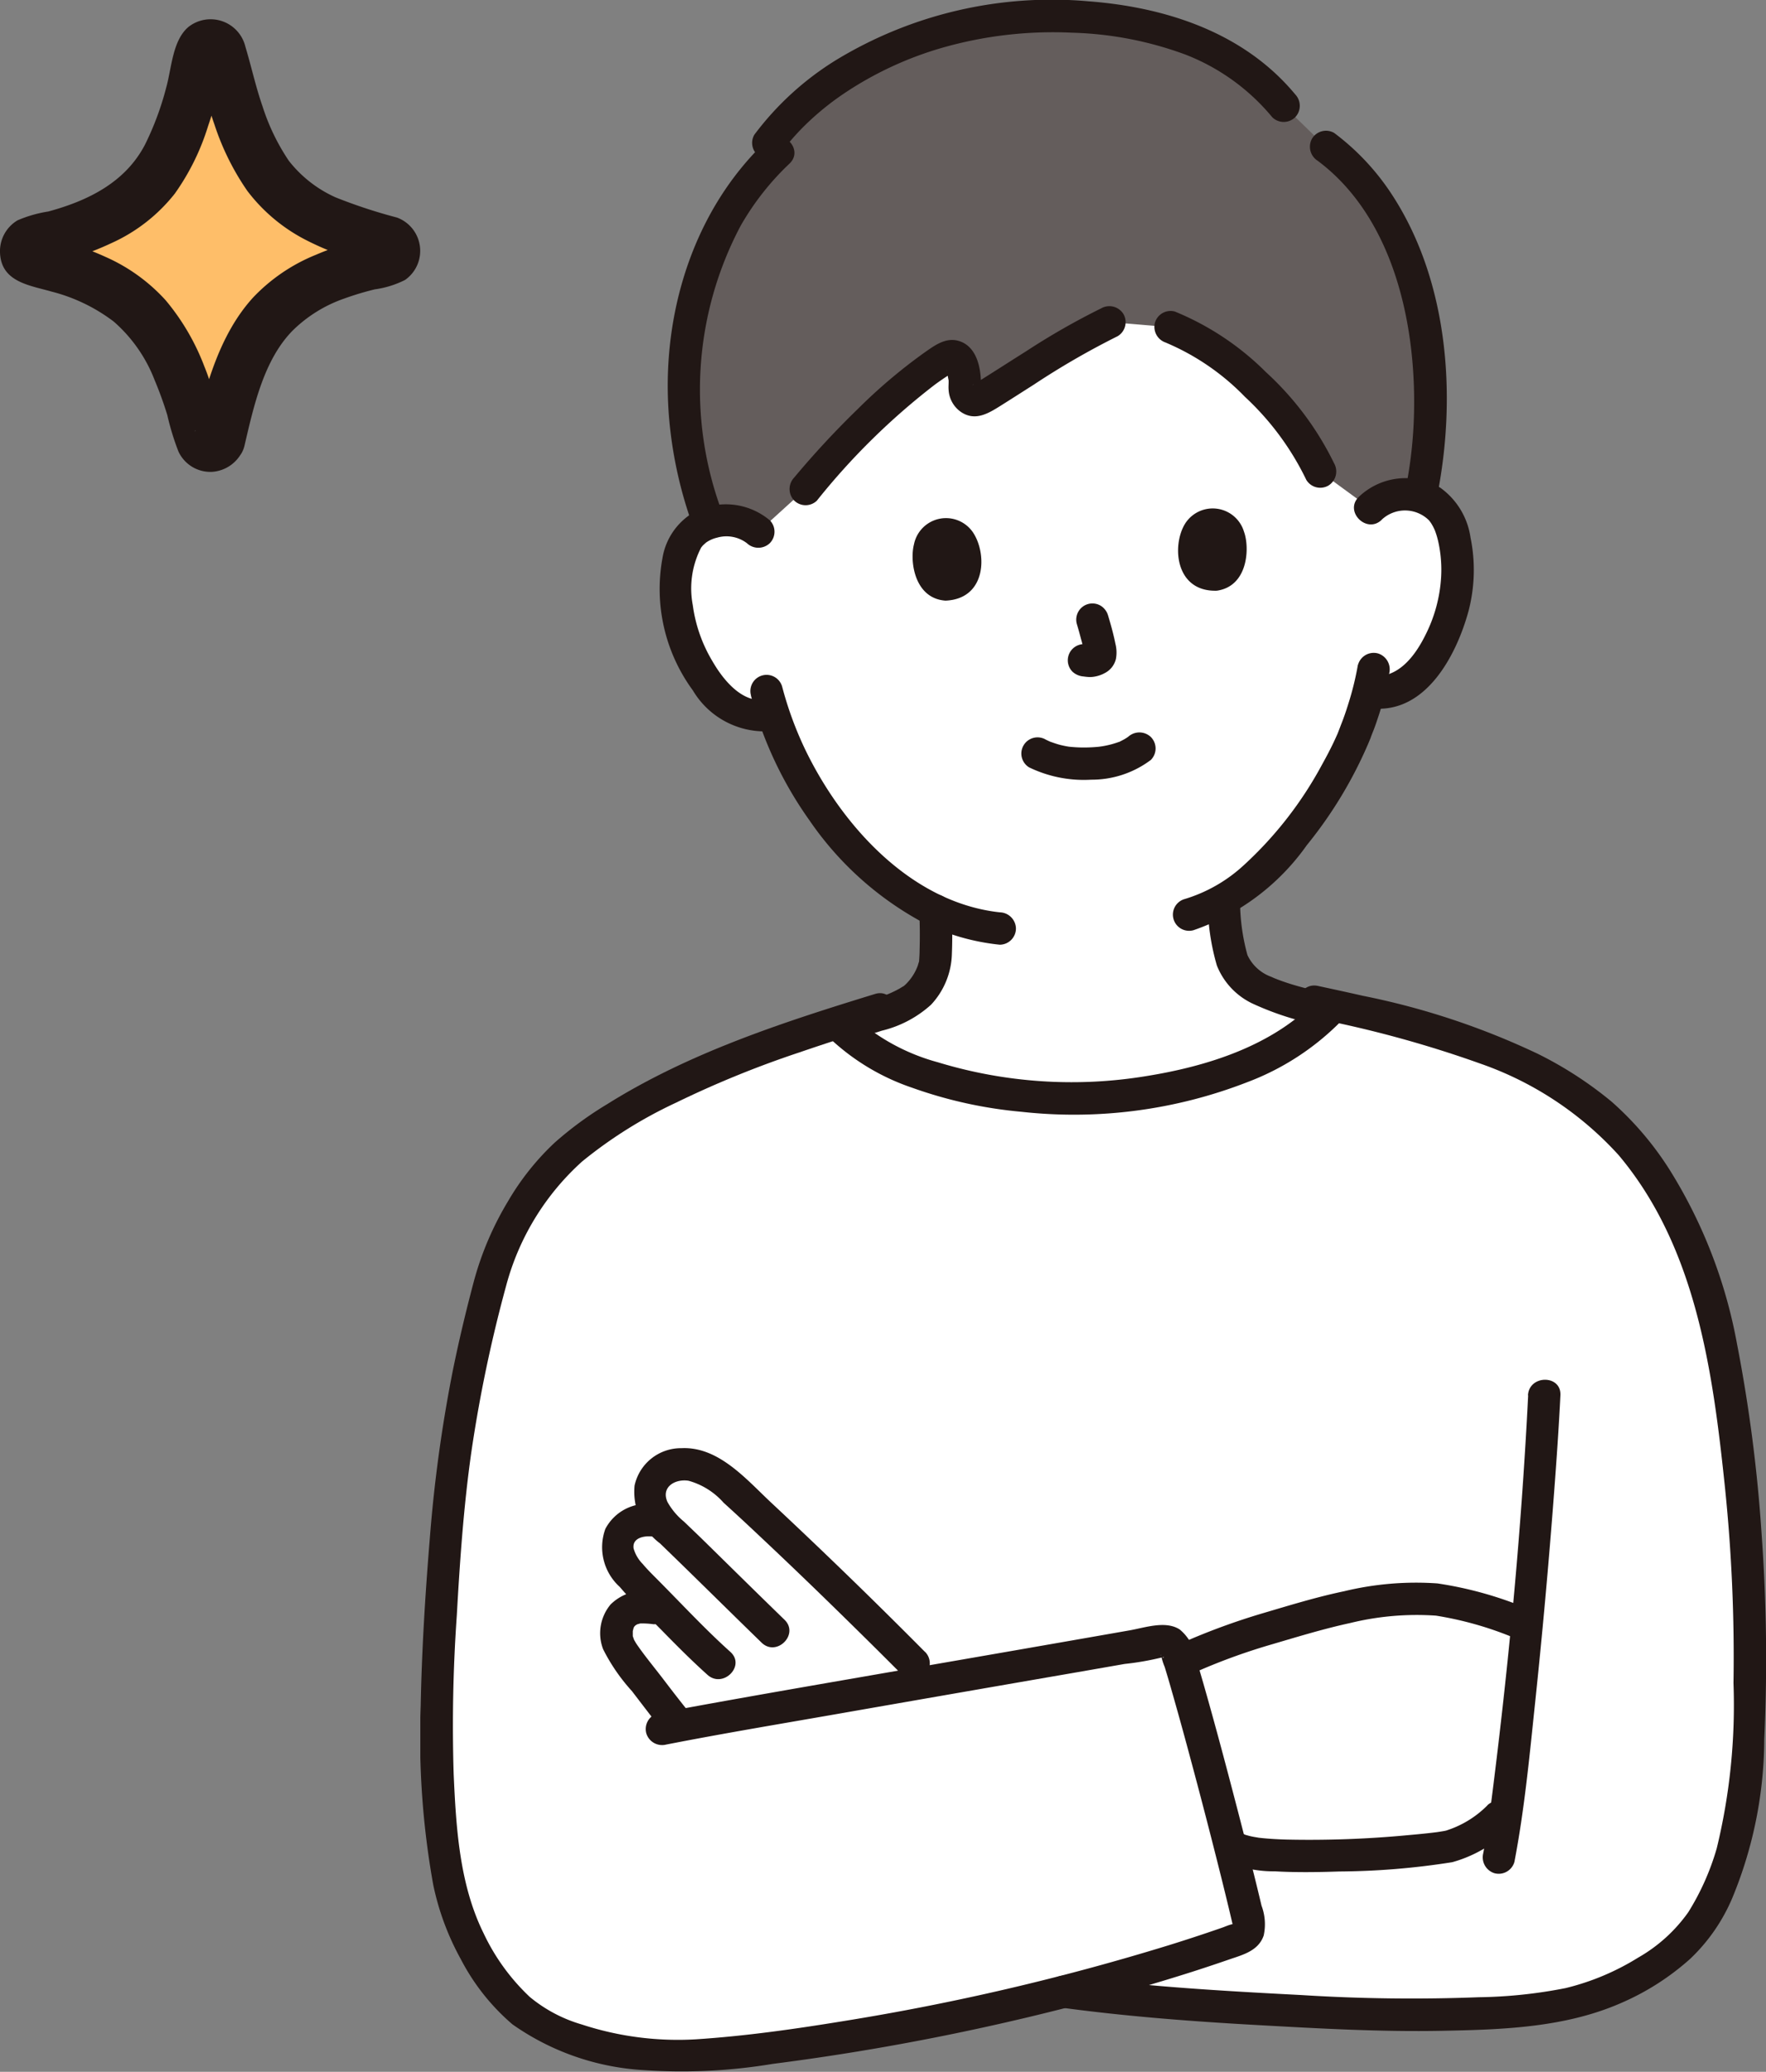
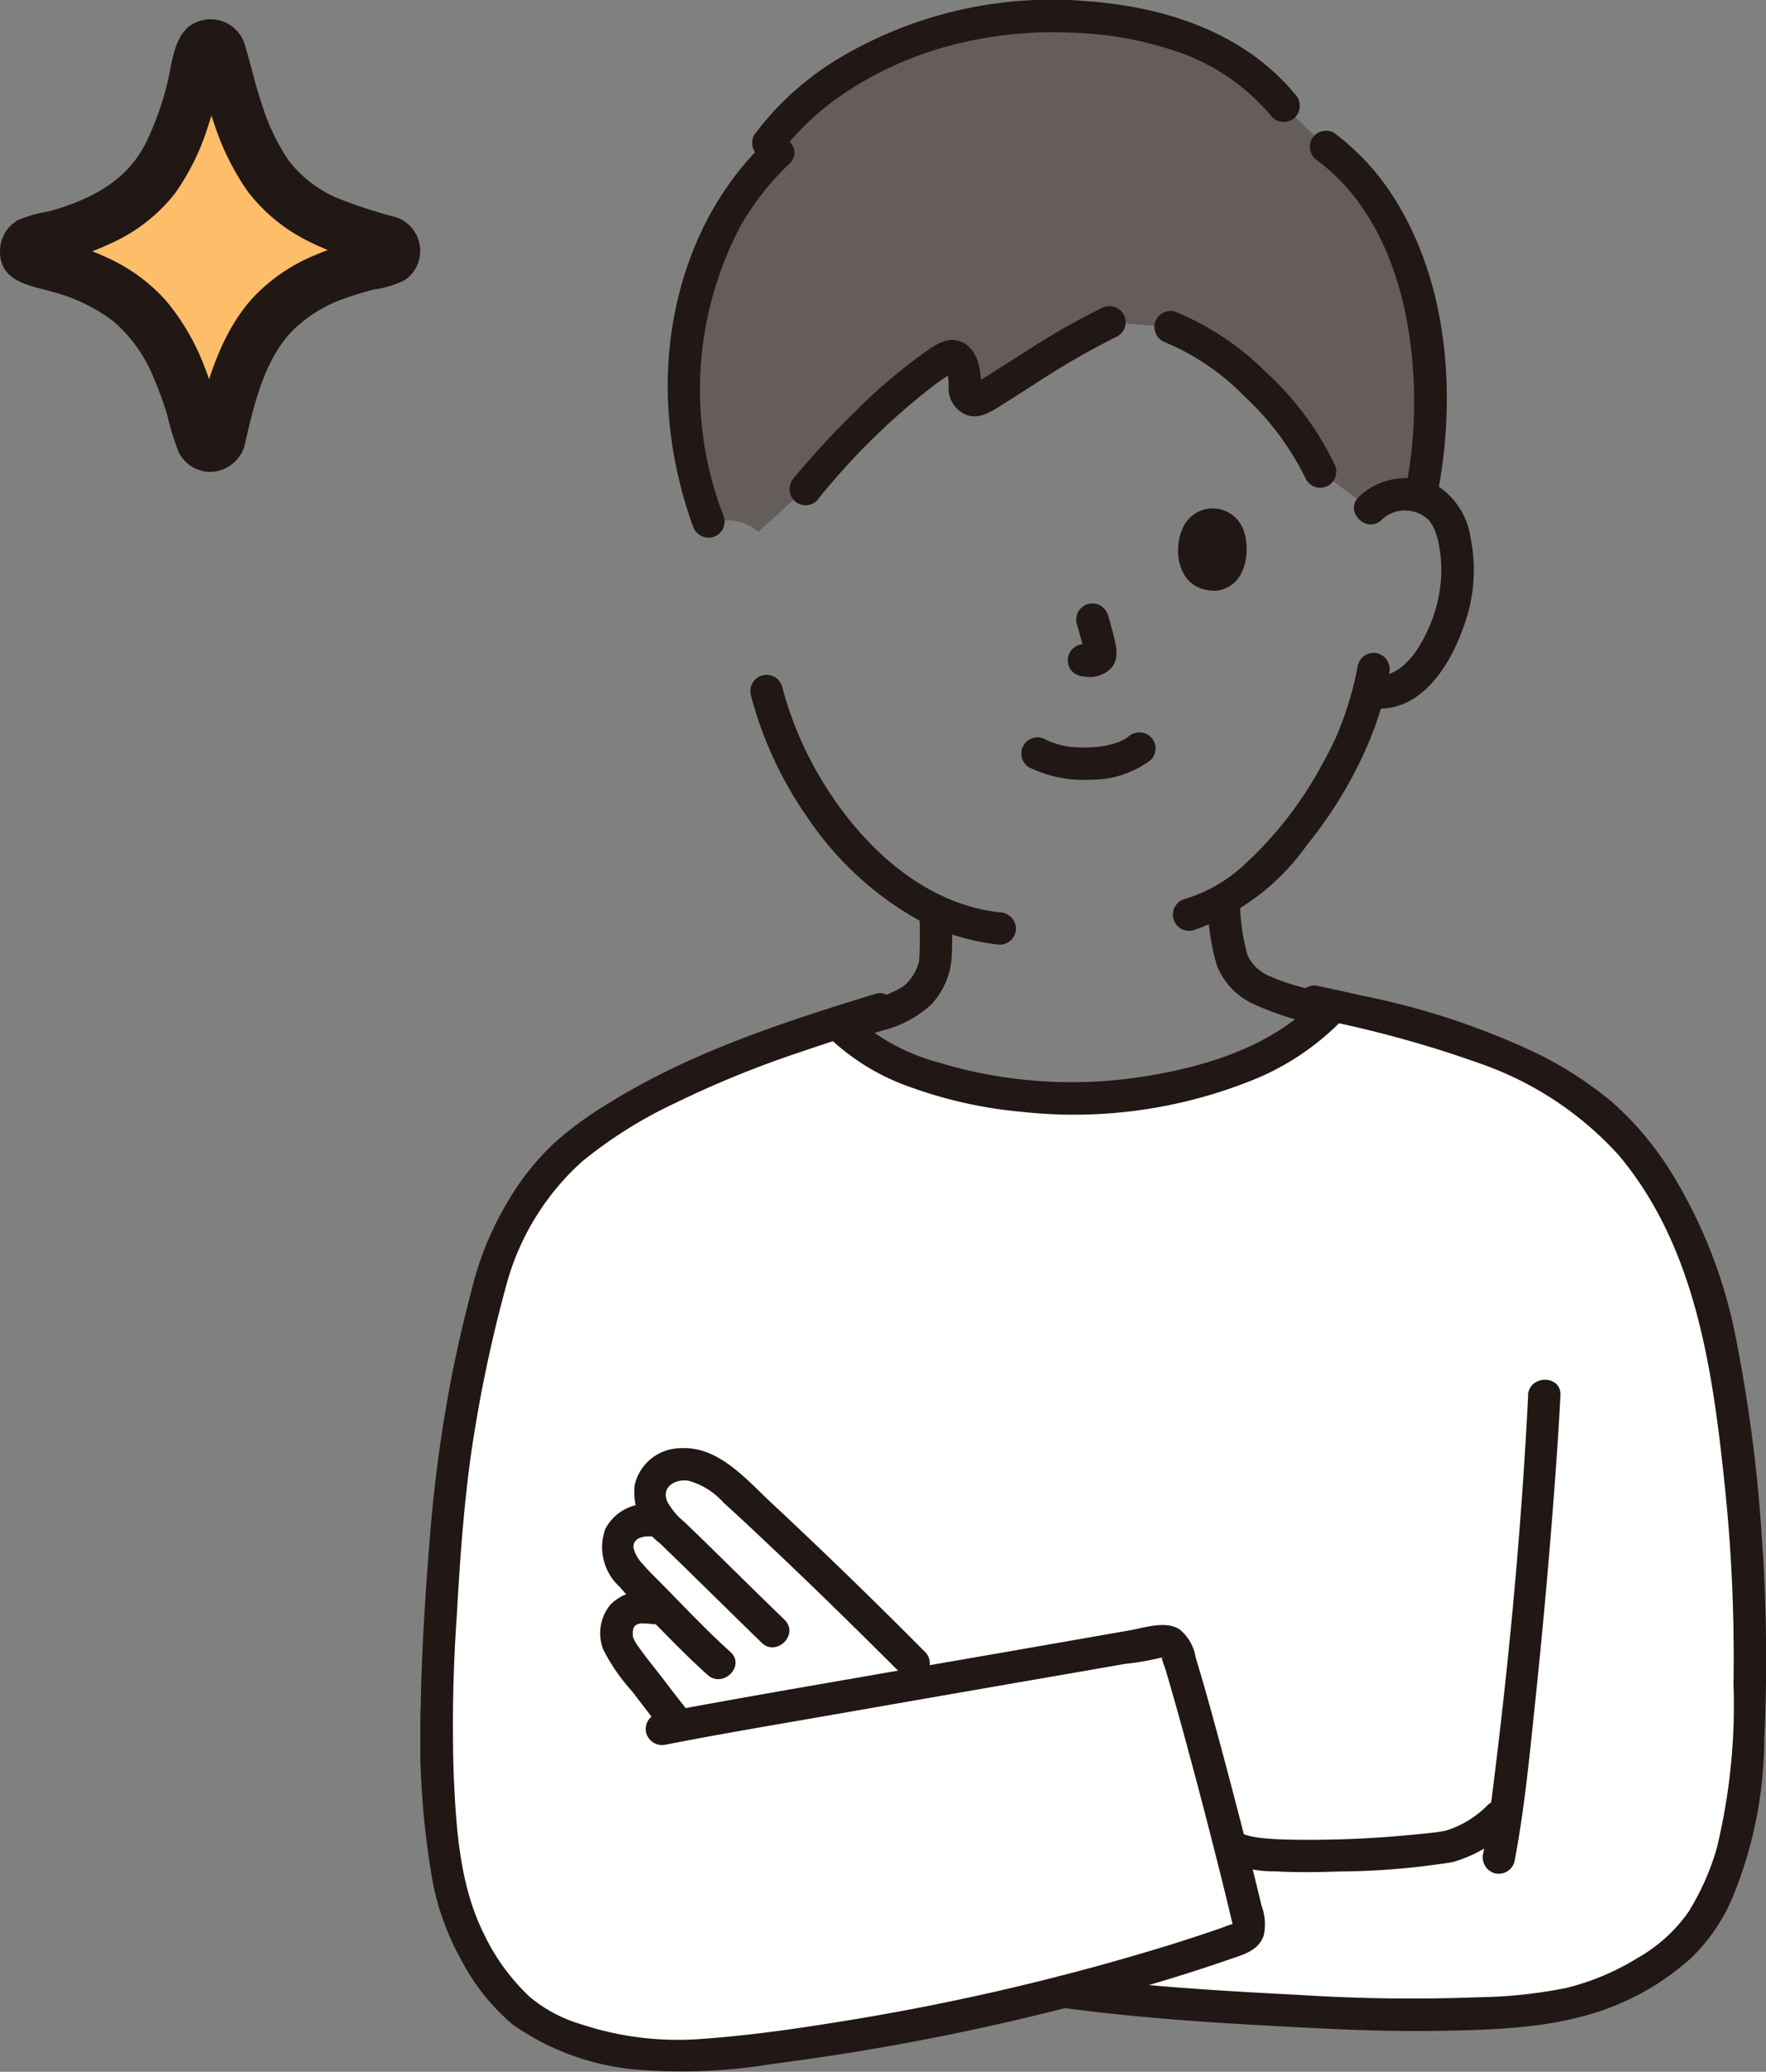
<svg xmlns="http://www.w3.org/2000/svg" width="92.522" height="108.5" viewBox="0 0 92.522 108.5">
  <rect x="0" y="0" width="92.522" height="108.5" fill="#808080" stroke="none" />
  <defs>
    <clipPath id="clip-path">
      <rect id="長方形_250" data-name="長方形 250" width="22.022" height="23.729" fill="none" />
    </clipPath>
    <clipPath id="clip-path-2">
      <rect id="長方形_259" data-name="長方形 259" width="70.5" height="108.5" fill="none" />
    </clipPath>
  </defs>
  <g id="グループ_460" data-name="グループ 460" transform="translate(-200.257 -1796.45)">
    <g id="グループ_387" data-name="グループ 387" transform="translate(200.257 1797.436)">
      <g id="グループ_386" data-name="グループ 386" transform="translate(0 -0.001)" clip-path="url(#clip-path)">
        <path id="パス_555" data-name="パス 555" d="M12.56,23.046a.506.506,0,0,1-.984.012,16.6,16.6,0,0,0-2.732-6.235,10.612,10.612,0,0,0-6.057-3.115.507.507,0,0,1,0-.99A11.281,11.281,0,0,0,8.808,9.8c1.482-1.6,2.318-4.816,2.786-7a.507.507,0,0,1,.99-.011c.521,2.183,1.45,5.409,2.934,7.011A11,11,0,0,0,21.343,12.7a.506.506,0,0,1-.008.991c-2.2.44-4.606,1.195-6.207,3.057-1.311,1.526-2.065,4.129-2.569,6.294" transform="translate(-1.047 -1.049)" fill="#febe69" />
        <path id="パス_556" data-name="パス 556" d="M10.212,21.638v-.073l.484-.484a1.061,1.061,0,0,1,.842.112l.347.595c-.475-1.16-.7-2.425-1.183-3.594a12,12,0,0,0-2.028-3.46,9.344,9.344,0,0,0-3.12-2.254,15.544,15.544,0,0,0-1.83-.7,12.969,12.969,0,0,1-1.559-.419l.484.484a1.294,1.294,0,0,1,0,.642l-.484.484a13.363,13.363,0,0,1,1.708-.458,15.789,15.789,0,0,0,1.971-.769A8.864,8.864,0,0,0,9.158,9.155,12.366,12.366,0,0,0,10.9,5.621c.206-.6.384-1.212.544-1.827.084-.322.163-.645.238-.969.028-.122.056-.245.083-.368.021-.094.142-.375.076-.286l-.484.484a1.093,1.093,0,0,1-.833-.11l-.347-.595c.444,1.142.632,2.4,1.05,3.561a13.408,13.408,0,0,0,1.734,3.505,9.012,9.012,0,0,0,3.145,2.607,14.537,14.537,0,0,0,2.057.85,13.782,13.782,0,0,1,1.7.481l-.484-.484a1.314,1.314,0,0,1-.005-.64l.484-.484c.1-.071-.054.025-.136.038-.168.026-.339.072-.5.111q-.409.094-.814.207a15.128,15.128,0,0,0-1.871.662,9.36,9.36,0,0,0-3.264,2.218c-1.753,1.912-2.484,4.589-3.064,7.055-.4,1.687,2.2,2.408,2.6.717.48-2.04,1-4.476,2.522-6.026a7.228,7.228,0,0,1,2.679-1.669,15.556,15.556,0,0,1,1.623-.49,5.033,5.033,0,0,0,1.59-.494,1.859,1.859,0,0,0-.429-3.268A27.251,27.251,0,0,1,17.57,9.346a6.474,6.474,0,0,1-2.44-1.914,11.154,11.154,0,0,1-1.373-2.84c-.359-1.029-.586-2.088-.9-3.128A1.875,1.875,0,0,0,9.864.433c-.828.712-.871,2.144-1.151,3.148A15.332,15.332,0,0,1,7.591,6.6C6.555,8.575,4.606,9.528,2.528,10.092a6.6,6.6,0,0,0-1.611.463A1.878,1.878,0,0,0,0,12.227c.047,1.556,1.532,1.723,2.7,2.058a9.109,9.109,0,0,1,3.259,1.571A7.766,7.766,0,0,1,8.1,18.918a19.35,19.35,0,0,1,.666,1.839,13.666,13.666,0,0,0,.585,1.909,1.846,1.846,0,0,0,1.735,1.061,1.9,1.9,0,0,0,1.724-1.373A1.359,1.359,0,0,0,11.87,20.7a1.378,1.378,0,0,0-1.658.941" transform="translate(0 0)" fill="#211715" />
      </g>
    </g>
    <g id="グループ_443" data-name="グループ 443" transform="translate(222.279 1796.45)">
      <g id="グループ_442" data-name="グループ 442" clip-path="url(#clip-path-2)">
-         <path id="パス_751" data-name="パス 751" d="M74.266,44.71a2.508,2.508,0,0,1,1.786-.733,2.327,2.327,0,0,1,2.133,1.08,6.954,6.954,0,0,1,.392,4.894,7.577,7.577,0,0,1-2.084,3.689,2.762,2.762,0,0,1-2.106.7l-.206-.026a16.23,16.23,0,0,1-.656,2.017c-.483,1.484-3.254,6.711-6.937,8.884a15.687,15.687,0,0,0,.375,2.916,2.546,2.546,0,0,0,1.181,1.565,12.554,12.554,0,0,0,3.983,1.3L72.118,71c-2.605,2.819-7.5,4.382-12.57,4.592-5.176.183-10.661-1.242-13.033-3.767A16.739,16.739,0,0,0,50.189,70.5a3.27,3.27,0,0,0,1.271-1.921,24.542,24.542,0,0,0,.023-2.8,14.7,14.7,0,0,1-4.6-3.592A19.067,19.067,0,0,1,43,55.506a2.713,2.713,0,0,1-2.327-.489A7.575,7.575,0,0,1,38.315,51.5a6.957,6.957,0,0,1,.015-4.91,2.328,2.328,0,0,1,2.044-1.241,2.509,2.509,0,0,1,1.837.594S37.269,27.968,58.639,27.968,74.266,44.71,74.266,44.71" transform="translate(-24.499 -18.091)" fill="#fff" />
        <path id="パス_752" data-name="パス 752" d="M76.958,15.165a12.712,12.712,0,0,0-4.219-5.931L70.523,7.081c-2.539-3.094-6.535-4.67-12.157-4.7-7.311.034-12.576,3.508-14.845,6.643l.509.487C39.243,14,37.736,21.757,40.417,28.941a3.076,3.076,0,0,1,.749-.144A2.509,2.509,0,0,1,43,29.39l2.479-2.25c1.84-2.216,5.109-5.575,7.442-6.916.273-.157.64.027.771.489a3.068,3.068,0,0,1,.116,1.114.582.582,0,0,0,.853.593c1.664-1.009,4.619-3.026,6.732-4.014l3.2.269a10.294,10.294,0,0,1,3,1.732,17.159,17.159,0,0,1,4.838,5.834l2.62,1.917a2.509,2.509,0,0,1,1.786-.733,3.011,3.011,0,0,1,.852.112,23.12,23.12,0,0,0-.737-12.372" transform="translate(-25.291 -1.54)" fill="#645d5c" />
        <path id="パス_753" data-name="パス 753" d="M50.789,7.912a12.537,12.537,0,0,1,1.39-1.543,14.487,14.487,0,0,1,1.813-1.451A18.333,18.333,0,0,1,59.178,2.5a21.094,21.094,0,0,1,6.778-.787A18.543,18.543,0,0,1,71.912,2.86,11.129,11.129,0,0,1,76.46,6.141a.854.854,0,0,0,1.2,0,.867.867,0,0,0,0-1.2C74.98,1.711,70.9.377,66.828.069A21.766,21.766,0,0,0,53.612,3.143a15.5,15.5,0,0,0-4.287,3.914.854.854,0,0,0,.3,1.16.867.867,0,0,0,1.16-.3" transform="translate(-31.827 -0.001)" fill="#211715" />
        <path id="パス_754" data-name="パス 754" d="M39.654,40.158a18.331,18.331,0,0,1,.869-15.267,14.1,14.1,0,0,1,2.558-3.255c.794-.751-.406-1.948-1.2-1.2-4.072,3.853-5.689,9.717-5.039,15.194a22.112,22.112,0,0,0,1.176,4.977.87.87,0,0,0,1.043.592.855.855,0,0,0,.592-1.042" transform="translate(-23.742 -13.067)" fill="#211715" />
        <path id="パス_755" data-name="パス 755" d="M132.381,20.951c3.925,2.936,5.127,8.433,5.041,13.072a22.917,22.917,0,0,1-.457,4.185.868.868,0,0,0,.592,1.042.856.856,0,0,0,1.042-.592c1.074-5.235.66-11.342-2.322-15.919a12.665,12.665,0,0,0-3.041-3.252.853.853,0,0,0-1.16.3.868.868,0,0,0,.3,1.16" transform="translate(-85.36 -12.525)" fill="#211715" />
        <path id="パス_756" data-name="パス 756" d="M109.519,47.767a12.58,12.58,0,0,1,4.127,2.834,14.523,14.523,0,0,1,3.209,4.342.854.854,0,0,0,1.16.3.869.869,0,0,0,.3-1.16,15.919,15.919,0,0,0-3.575-4.782,14.529,14.529,0,0,0-4.774-3.173.854.854,0,0,0-1.042.592.867.867,0,0,0,.592,1.042" transform="translate(-70.44 -29.814)" fill="#211715" />
        <path id="パス_757" data-name="パス 757" d="M56.237,55.569A35.925,35.925,0,0,1,62.4,49.515c.244-.179.493-.351.748-.513.054-.034.341-.159.357-.215-.015.055-.519.052-.477-.034,0,0,.022.112.024.1a3.655,3.655,0,0,0,.071.43c.008.166-.015.332,0,.5a1.51,1.51,0,0,0,.683,1.184c.719.459,1.393.058,2.017-.334.584-.366,1.163-.739,1.745-1.108a41.383,41.383,0,0,1,4.414-2.551.855.855,0,0,0,.3-1.16.866.866,0,0,0-1.16-.3,37.9,37.9,0,0,0-3.949,2.258c-.608.382-1.213.771-1.82,1.155-.264.167-.529.335-.8.5a1.654,1.654,0,0,0-.168.1c0-.09.355.045.359.046.031.008.026.113.063.093s.009-.28.008-.313c-.017-.806-.253-1.829-1.118-2.116-.712-.237-1.317.231-1.872.619a28.1,28.1,0,0,0-3.458,2.931,46.634,46.634,0,0,0-3.336,3.593.871.871,0,0,0,0,1.2.853.853,0,0,0,1.2,0" transform="translate(-35.447 -29.369)" fill="#211715" />
        <path id="パス_758" data-name="パス 758" d="M121.382,97.428a15.412,15.412,0,0,1-.5,2.043c-.084.272-.174.543-.273.811-.021.057-.043.114-.065.171-.063.165.1-.252-.031.078-.034.087-.065.174-.1.262-.02.053-.041.106-.061.16-.013.033-.027.066-.04.1-.042.1.066-.152.019-.044-.075.171-.152.34-.232.509-.182.378-.376.749-.581,1.115a19.935,19.935,0,0,1-4.092,5.277,7.949,7.949,0,0,1-3.115,1.793.848.848,0,0,0,.451,1.635,12.063,12.063,0,0,0,5.943-4.456,22.483,22.483,0,0,0,3.232-5.351c.033-.08.065-.16.1-.24.013-.035.079-.237.037-.118-.06.171.048-.116.078-.19s.053-.134.079-.2c.063-.167.121-.336.177-.505a15.914,15.914,0,0,0,.614-2.395.873.873,0,0,0-.592-1.042.854.854,0,0,0-1.042.592" transform="translate(-72.261 -62.622)" fill="#211715" />
-         <path id="パス_759" data-name="パス 759" d="M41.249,75.628a3.584,3.584,0,0,0-3.953-.44A3.422,3.422,0,0,0,35.624,77.6a8.976,8.976,0,0,0,1.593,6.936,4.381,4.381,0,0,0,4.276,2.114.854.854,0,0,0,.592-1.042.867.867,0,0,0-1.042-.592c-1.237.215-2.237-1.041-2.782-1.978a7.7,7.7,0,0,1-1.05-2.973,4.649,4.649,0,0,1,.436-3.007c.033-.047.025-.039-.024.025.034-.041.068-.081.1-.12s.218-.2.165-.158a1.662,1.662,0,0,1,.6-.272,1.774,1.774,0,0,1,1.558.29.871.871,0,0,0,1.2,0,.854.854,0,0,0,0-1.2" transform="translate(-22.938 -48.377)" fill="#211715" />
        <path id="パス_760" data-name="パス 760" d="M139.958,73.075a1.785,1.785,0,0,1,2.526.08c-.123-.143.041.063.062.1a2.519,2.519,0,0,1,.2.381,4.242,4.242,0,0,1,.2.7,6.766,6.766,0,0,1,.124,1.775,7.68,7.68,0,0,1-.808,2.978c-.541,1.1-1.424,2.3-2.787,2.172a.854.854,0,0,0-.848.848.866.866,0,0,0,.848.848c2.821.27,4.415-2.822,5.037-5.114A8.5,8.5,0,0,0,144.611,74a3.884,3.884,0,0,0-1.58-2.6,3.548,3.548,0,0,0-4.271.478c-.783.762.416,1.96,1.2,1.2" transform="translate(-89.593 -45.857)" fill="#211715" />
        <path id="パス_761" data-name="パス 761" d="M48.984,101.21a20.122,20.122,0,0,0,3.074,6.549A16.934,16.934,0,0,0,58,113.1a11.751,11.751,0,0,0,4.021,1.162.853.853,0,0,0,.848-.848.867.867,0,0,0-.848-.848c-4.673-.51-8.321-4.593-10.235-8.613a18.593,18.593,0,0,1-1.164-3.2.848.848,0,0,0-1.635.451" transform="translate(-31.665 -64.788)" fill="#211715" />
        <path id="パス_762" data-name="パス 762" d="M96.521,90.539c.079.263.153.528.222.794a7.1,7.1,0,0,1,.192.846q-.015-.113-.03-.225a.835.835,0,0,1,0,.171l.03-.225a.5.5,0,0,1-.025.1L97,91.8a.353.353,0,0,1-.039.065l.133-.171a.251.251,0,0,1-.037.036l.172-.132a1.026,1.026,0,0,1-.157.087l.2-.085a.88.88,0,0,1-.2.059l.225-.03a.909.909,0,0,1-.217,0l.226.03c-.136-.019-.27-.043-.406-.056a.85.85,0,0,0-.6.248.847.847,0,0,0,0,1.2.962.962,0,0,0,.6.248l.038,0-.225-.03a3.12,3.12,0,0,0,.507.06,1.71,1.71,0,0,0,.775-.213,1.126,1.126,0,0,0,.577-.737,1.85,1.85,0,0,0-.028-.8c-.1-.5-.239-.995-.386-1.484a.886.886,0,0,0-.39-.506.848.848,0,0,0-1.245.957" transform="translate(-62.13 -57.871)" fill="#211715" />
-         <path id="パス_763" data-name="パス 763" d="M73.1,78.2c-.234.872.011,2.85,1.651,2.959,2.16-.091,2.187-2.495,1.419-3.6a1.711,1.711,0,0,0-3.07.637" transform="translate(-47.235 -49.704)" fill="#211715" />
        <path id="パス_764" data-name="パス 764" d="M115.876,76.634c.3.853.2,2.844-1.432,3.072-2.161.066-2.363-2.329-1.677-3.483a1.711,1.711,0,0,1,3.108.412" transform="translate(-72.718 -48.771)" fill="#211715" />
        <path id="パス_765" data-name="パス 765" d="M89.633,110.459a6.57,6.57,0,0,0,3.231.634,5.151,5.151,0,0,0,3.123-1.035.851.851,0,0,0,0-1.2.87.87,0,0,0-1.2,0c-.136.114.2-.128.006-.006-.061.039-.121.08-.185.117s-.137.073-.207.109c-.16.081,0,.023.008,0-.006.019-.118.045-.135.052a4.683,4.683,0,0,1-.688.187c-.078.015-.156.028-.234.041.125-.02-.019,0-.071.008q-.258.027-.517.036a7.18,7.18,0,0,1-.955-.026c-.073-.007-.172-.02-.043,0-.071-.01-.141-.022-.212-.035-.106-.02-.212-.043-.316-.069-.188-.048-.367-.114-.55-.178-.135-.047.153.073.066.028-.028-.015-.059-.026-.088-.04-.06-.028-.119-.056-.179-.085a.848.848,0,1,0-.856,1.464" transform="translate(-57.715 -70.261)" fill="#211715" />
        <path id="パス_766" data-name="パス 766" d="M63.438,133.465c.036.7.04,1.4.02,2.094,0,.166-.011.331-.023.5a1.574,1.574,0,0,1-.014.167c.041-.23-.044.089-.059.132a2.639,2.639,0,0,1-.57.913,1.749,1.749,0,0,1-.2.182c.107-.08-.155.085-.181.1-.16.089-.324.17-.491.244-.113.051-.325.132-.515.2-.219.078-.441.151-.664.22-.816.254-1.648.457-2.455.741A.869.869,0,0,0,57.7,140a.855.855,0,0,0,1.042.592c.9-.317,1.834-.534,2.742-.832a5.9,5.9,0,0,0,2.573-1.358,4.04,4.04,0,0,0,1.091-2.611c.032-.772.028-1.551-.013-2.323a.866.866,0,0,0-.848-.848.856.856,0,0,0-.848.848" transform="translate(-37.302 -85.784)" fill="#211715" />
        <path id="パス_767" data-name="パス 767" d="M124.2,137.293a.42.42,0,0,1-.081-.011l-.246-.037q-.286-.046-.57-.1-.567-.108-1.128-.245c-.393-.1-.784-.205-1.169-.331-.175-.057-.348-.117-.52-.183-.025-.01-.252-.1-.119-.044-.076-.032-.15-.066-.224-.1a2.194,2.194,0,0,1-1.253-1.142,10.722,10.722,0,0,1-.386-2.714.867.867,0,0,0-.848-.848.855.855,0,0,0-.848.848,12.111,12.111,0,0,0,.48,3.26,3.726,3.726,0,0,0,1.859,1.991,15.354,15.354,0,0,0,5.052,1.354.852.852,0,0,0,.848-.848.869.869,0,0,0-.848-.848" transform="translate(-75.558 -85.085)" fill="#211715" />
        <path id="パス_768" data-name="パス 768" d="M32.833,153.845c-4-.443-7.678-1.789-9.416-3.8-6.371,2.049-9.757,3.663-12.883,5.82a14.085,14.085,0,0,0-5.062,6.876c-2.144,7.711-2.549,12.507-2.942,20.134a55.405,55.405,0,0,0,.411,11.5,13.081,13.081,0,0,0,3.487,7.037c2.348,2.42,7.519,2.886,9.677,2.717a120.591,120.591,0,0,0,19.131-3.33c3.436.473,7.229.745,10.845.936a82.8,82.8,0,0,0,14.363-.074c3.333-.364,7.14-2.55,8.437-4.87,1.589-2.843,2.041-5.181,2.218-8.867a88.472,88.472,0,0,0-.413-14.179c-.544-4.778-1.159-9.6-3.433-13.9a19.463,19.463,0,0,0-2.723-3.927,14.645,14.645,0,0,0-3.768-2.91c-3.466-2.017-7.482-2.991-11.383-3.839-2.548,2.962-7.568,4.6-12.772,4.819a26.077,26.077,0,0,1-3.774-.144" transform="translate(-1.559 -96.491)" fill="#fff" />
        <path id="パス_769" data-name="パス 769" d="M60.6,149.81a11.808,11.808,0,0,0,4.2,2.482,23.134,23.134,0,0,0,5.733,1.261A25.051,25.051,0,0,0,82.362,152a13.629,13.629,0,0,0,4.891-3.172c.745-.8-.451-2-1.2-1.2-2.3,2.455-5.78,3.544-9.013,4.059a24.053,24.053,0,0,1-10.891-.728,10.749,10.749,0,0,1-4.351-2.353c-.781-.763-1.98.435-1.2,1.2" transform="translate(-39.035 -95.328)" fill="#211715" />
        <path id="パス_770" data-name="パス 770" d="M114.938,248.987c-.792-3.074-1.724-6.529-2.349-8.59a35.227,35.227,0,0,1,6.06-2.15,22.829,22.829,0,0,1,6.719-1.152,15.908,15.908,0,0,1,5.023,1.24l.4.142c-.34,3.624-.721,7.155-1.065,9.676l-.393.353a7.484,7.484,0,0,1-2.592,1.554c-1.629.317-9.644.88-11.125.129l-.428-.218q-.123-.483-.252-.984" transform="translate(-72.829 -153.367)" fill="#fff" />
        <path id="パス_771" data-name="パス 771" d="M29.391,222.29a2.906,2.906,0,0,1-.132-.263,1.359,1.359,0,0,1,.21-1.435,1.737,1.737,0,0,1,1.547-.51l.433.047a2.976,2.976,0,0,1-.437-.654,1.658,1.658,0,0,1,.251-1.837,1.994,1.994,0,0,1,1.613-.49A3.431,3.431,0,0,1,34.7,218c2.644,2.341,7.51,7.086,9.969,9.566,0,0,.475.456.979.926-5.311.922-10.728,1.868-13.257,2.335l-.252-.315c-.785-.979-1.443-1.875-2.288-2.961a3.766,3.766,0,0,1-.682-1.1,1.582,1.582,0,0,1,.227-1.377c.542-.6,1.251-.494,2.211-.322-.391-.4-.781-.8-1.176-1.2a6.109,6.109,0,0,1-1.035-1.267" transform="translate(-18.822 -140.455)" fill="#fff" />
        <path id="パス_772" data-name="パス 772" d="M132.743,267.3a5.286,5.286,0,0,1-2.171,1.325c-.122.028-.247.045-.37.065l-.1.015c-.113.017.176-.023.056-.007l-.281.035c-.41.048-.82.088-1.231.124a54.832,54.832,0,0,1-6.461.237c-.488-.015-.975-.043-1.46-.1-.164-.019-.006,0,.023,0-.063-.01-.126-.019-.188-.03-.085-.015-.17-.031-.254-.051s-.146-.04-.219-.059c-.028-.007-.057-.024-.085-.029-.141-.026.185.085.056.023a.87.87,0,0,0-1.16.3.856.856,0,0,0,.3,1.16,6.324,6.324,0,0,0,2.412.45c1.12.063,2.245.046,3.365.008a39.24,39.24,0,0,0,5.925-.487,6.867,6.867,0,0,0,3.042-1.786c.815-.729-.387-1.924-1.2-1.2" transform="translate(-76.836 -172.757)" fill="#211715" />
-         <path id="パス_773" data-name="パス 773" d="M113.144,239.287a31.74,31.74,0,0,1,3.821-1.378c1.361-.4,2.726-.819,4.114-1.12a14.657,14.657,0,0,1,4.5-.387,18.05,18.05,0,0,1,4.124,1.175.848.848,0,0,0,.451-1.635,19.732,19.732,0,0,0-4.5-1.228,16.037,16.037,0,0,0-4.889.41c-1.436.3-2.846.734-4.252,1.149a35.184,35.184,0,0,0-4.226,1.549.854.854,0,0,0-.3,1.16.869.869,0,0,0,1.16.3" transform="translate(-72.367 -151.791)" fill="#211715" />
        <path id="パス_774" data-name="パス 774" d="M46.922,225.414q-3.945-3.976-8.04-7.8c-1.308-1.219-2.768-2.97-4.728-2.871a2.485,2.485,0,0,0-2.449,1.956,3.385,3.385,0,0,0,1.332,3.03c1.784,1.722,3.543,3.47,5.324,5.2.784.759,1.984-.438,1.2-1.2-1.407-1.363-2.8-2.739-4.2-4.112-.353-.348-.714-.688-1.071-1.032a3.574,3.574,0,0,1-.863-1.027c-.351-.79.417-1.221,1.107-1.109A3.8,3.8,0,0,1,36.37,217.6q.864.782,1.712,1.582,1.954,1.833,3.869,3.7,1.9,1.849,3.772,3.727a.848.848,0,0,0,1.2-1.2" transform="translate(-20.481 -138.902)" fill="#211715" />
        <path id="パス_775" data-name="パス 775" d="M29.57,223.044a2.45,2.45,0,0,0-2.5,1.289,2.8,2.8,0,0,0,.755,3.038c.691.819,1.5,1.557,2.249,2.323s1.534,1.552,2.346,2.281,2.013-.468,1.2-1.2c-1.307-1.173-2.5-2.459-3.738-3.707-.29-.294-.59-.581-.856-.9a1.881,1.881,0,0,1-.477-.815c-.079-.563.572-.676,1.024-.618a.852.852,0,0,0,.848-.848.869.869,0,0,0-.848-.848" transform="translate(-17.377 -144.265)" fill="#211715" />
        <path id="パス_776" data-name="パス 776" d="M29.487,235.992a2.49,2.49,0,0,0-2.255.662A2.347,2.347,0,0,0,26.839,239a9.75,9.75,0,0,0,1.509,2.193c.537.7,1.074,1.408,1.627,2.1a.853.853,0,0,0,1.2,0,.868.868,0,0,0,0-1.2c-.42-.525-.769-.98-1.174-1.511-.436-.572-.931-1.169-1.315-1.718a3.014,3.014,0,0,1-.232-.371s-.04-.121-.051-.15c-.053-.146-.005.066-.01-.032,0-.066,0-.131,0-.2,0-.156-.017.035,0-.054.014-.065.031-.128.049-.192-.029.108-.015.024.022-.038.063-.109-.147.155.029-.034.1-.107-.015,0,.048-.045s.149-.082.034-.035c.058-.024.12-.035.18-.054.087-.027-.117,0,.043-.008.068,0,.136,0,.2,0a4.333,4.333,0,0,1,.487.042.852.852,0,0,0,.848-.848.869.869,0,0,0-.848-.848" transform="translate(-17.263 -152.631)" fill="#211715" />
        <path id="パス_777" data-name="パス 777" d="M160.011,205.431c-.339,6.755-.963,13.522-1.8,20.233-.155,1.249-.3,2.426-.554,3.751a.87.87,0,0,0,.592,1.042.855.855,0,0,0,1.042-.592c.528-2.745.792-5.551,1.084-8.328q.575-5.459.989-10.934c.131-1.723.251-3.447.338-5.172.055-1.09-1.64-1.087-1.7,0" transform="translate(-101.972 -132.357)" fill="#211715" />
        <path id="パス_778" data-name="パス 778" d="M23.827,147.321C19.008,148.8,14.1,150.394,9.8,153.087A18.657,18.657,0,0,0,7.048,155.1a13.554,13.554,0,0,0-2.45,3.071A16.4,16.4,0,0,0,2.823,162.3c-.42,1.575-.8,3.16-1.124,4.758a75.131,75.131,0,0,0-1.2,8.742c-.24,2.923-.424,5.862-.48,8.794a43.61,43.61,0,0,0,.653,9.364,13.879,13.879,0,0,0,1.447,3.91,11.382,11.382,0,0,0,2.706,3.415,13.266,13.266,0,0,0,6.924,2.4,29.033,29.033,0,0,0,6.72-.33A127.176,127.176,0,0,0,36.2,199.788q2.117-.582,4.211-1.248.962-.308,1.917-.638c.733-.254,1.574-.449,1.856-1.271a2.766,2.766,0,0,0-.113-1.562q-.164-.691-.334-1.379-.415-1.682-.85-3.36c-.6-2.309-1.209-4.615-1.866-6.908q-.193-.673-.4-1.344a2.381,2.381,0,0,0-.838-1.475c-.739-.478-1.817-.094-2.628.048q-6.01,1.054-12.021,2.091c-3.768.655-7.536,1.3-11.3,1.991-.469.086-.938.172-1.405.263a.856.856,0,0,0-.592,1.043.865.865,0,0,0,1.043.592c2.992-.585,6-1.085,9.006-1.61q6.228-1.089,12.459-2.166l2.557-.446a14.429,14.429,0,0,0,1.978-.348c.117-.039.061.011.054-.009.038.107-.145-.09-.116-.091-.043,0-.006-.076,0,.023a2.935,2.935,0,0,0,.179.582q.2.651.384,1.306.45,1.57.873,3.148.913,3.379,1.758,6.775.173.7.341,1.395.067.282.134.564c.02.086.04.172.06.258s.071.254.032.063c-.02-.1.126-.078-.09-.025-.145.035-.29.1-.431.152q-.5.175-1.006.344-.941.315-1.889.609a125.489,125.489,0,0,1-16.987,3.957c-2.56.418-5.146.786-7.736.955a16.144,16.144,0,0,1-5.979-.776,7.584,7.584,0,0,1-2.731-1.446,11.052,11.052,0,0,1-2.417-3.333c-1.265-2.56-1.442-5.534-1.567-8.341a82.469,82.469,0,0,1,.165-8.315c.16-2.837.356-5.678.754-8.493A73.5,73.5,0,0,1,4.5,162.586a13.389,13.389,0,0,1,3.976-6.49,23.43,23.43,0,0,1,4.919-3.08,52.841,52.841,0,0,1,6.478-2.638c1.458-.5,2.928-.97,4.4-1.421,1.04-.319.6-1.955-.451-1.635" transform="translate(0 -95.269)" fill="#211715" />
        <path id="パス_779" data-name="パス 779" d="M106.722,147.822a59.341,59.341,0,0,1,8.961,2.428,17.572,17.572,0,0,1,7.242,4.791c4.077,4.844,4.941,11.374,5.576,17.45a86.338,86.338,0,0,1,.441,10.2,31.738,31.738,0,0,1-.877,8.654,13.213,13.213,0,0,1-1.492,3.347,8.17,8.17,0,0,1-2.627,2.377,12.987,12.987,0,0,1-3.8,1.595,25.084,25.084,0,0,1-4.543.478,91.627,91.627,0,0,1-9.312-.115c-3.293-.17-6.587-.357-9.867-.706-.791-.084-1.581-.177-2.369-.285a.877.877,0,0,0-1.042.592.853.853,0,0,0,.592,1.042c3.451.471,6.924.737,10.4.93,3.224.179,6.454.364,9.684.3,3.2-.061,6.476-.169,9.438-1.487a13.335,13.335,0,0,0,3.549-2.283,9.48,9.48,0,0,0,2.206-3.189,21.937,21.937,0,0,0,1.673-8.312,90.649,90.649,0,0,0-.132-10.644,79.828,79.828,0,0,0-1.3-10.08,25.989,25.989,0,0,0-3.488-9.034,16.513,16.513,0,0,0-3.073-3.625,19.878,19.878,0,0,0-3.876-2.512,39.311,39.311,0,0,0-9.162-3.037c-.782-.178-1.566-.347-2.349-.516-1.064-.229-1.518,1.4-.451,1.635" transform="translate(-60.146 -94.548)" fill="#211715" />
      </g>
    </g>
  </g>
</svg>